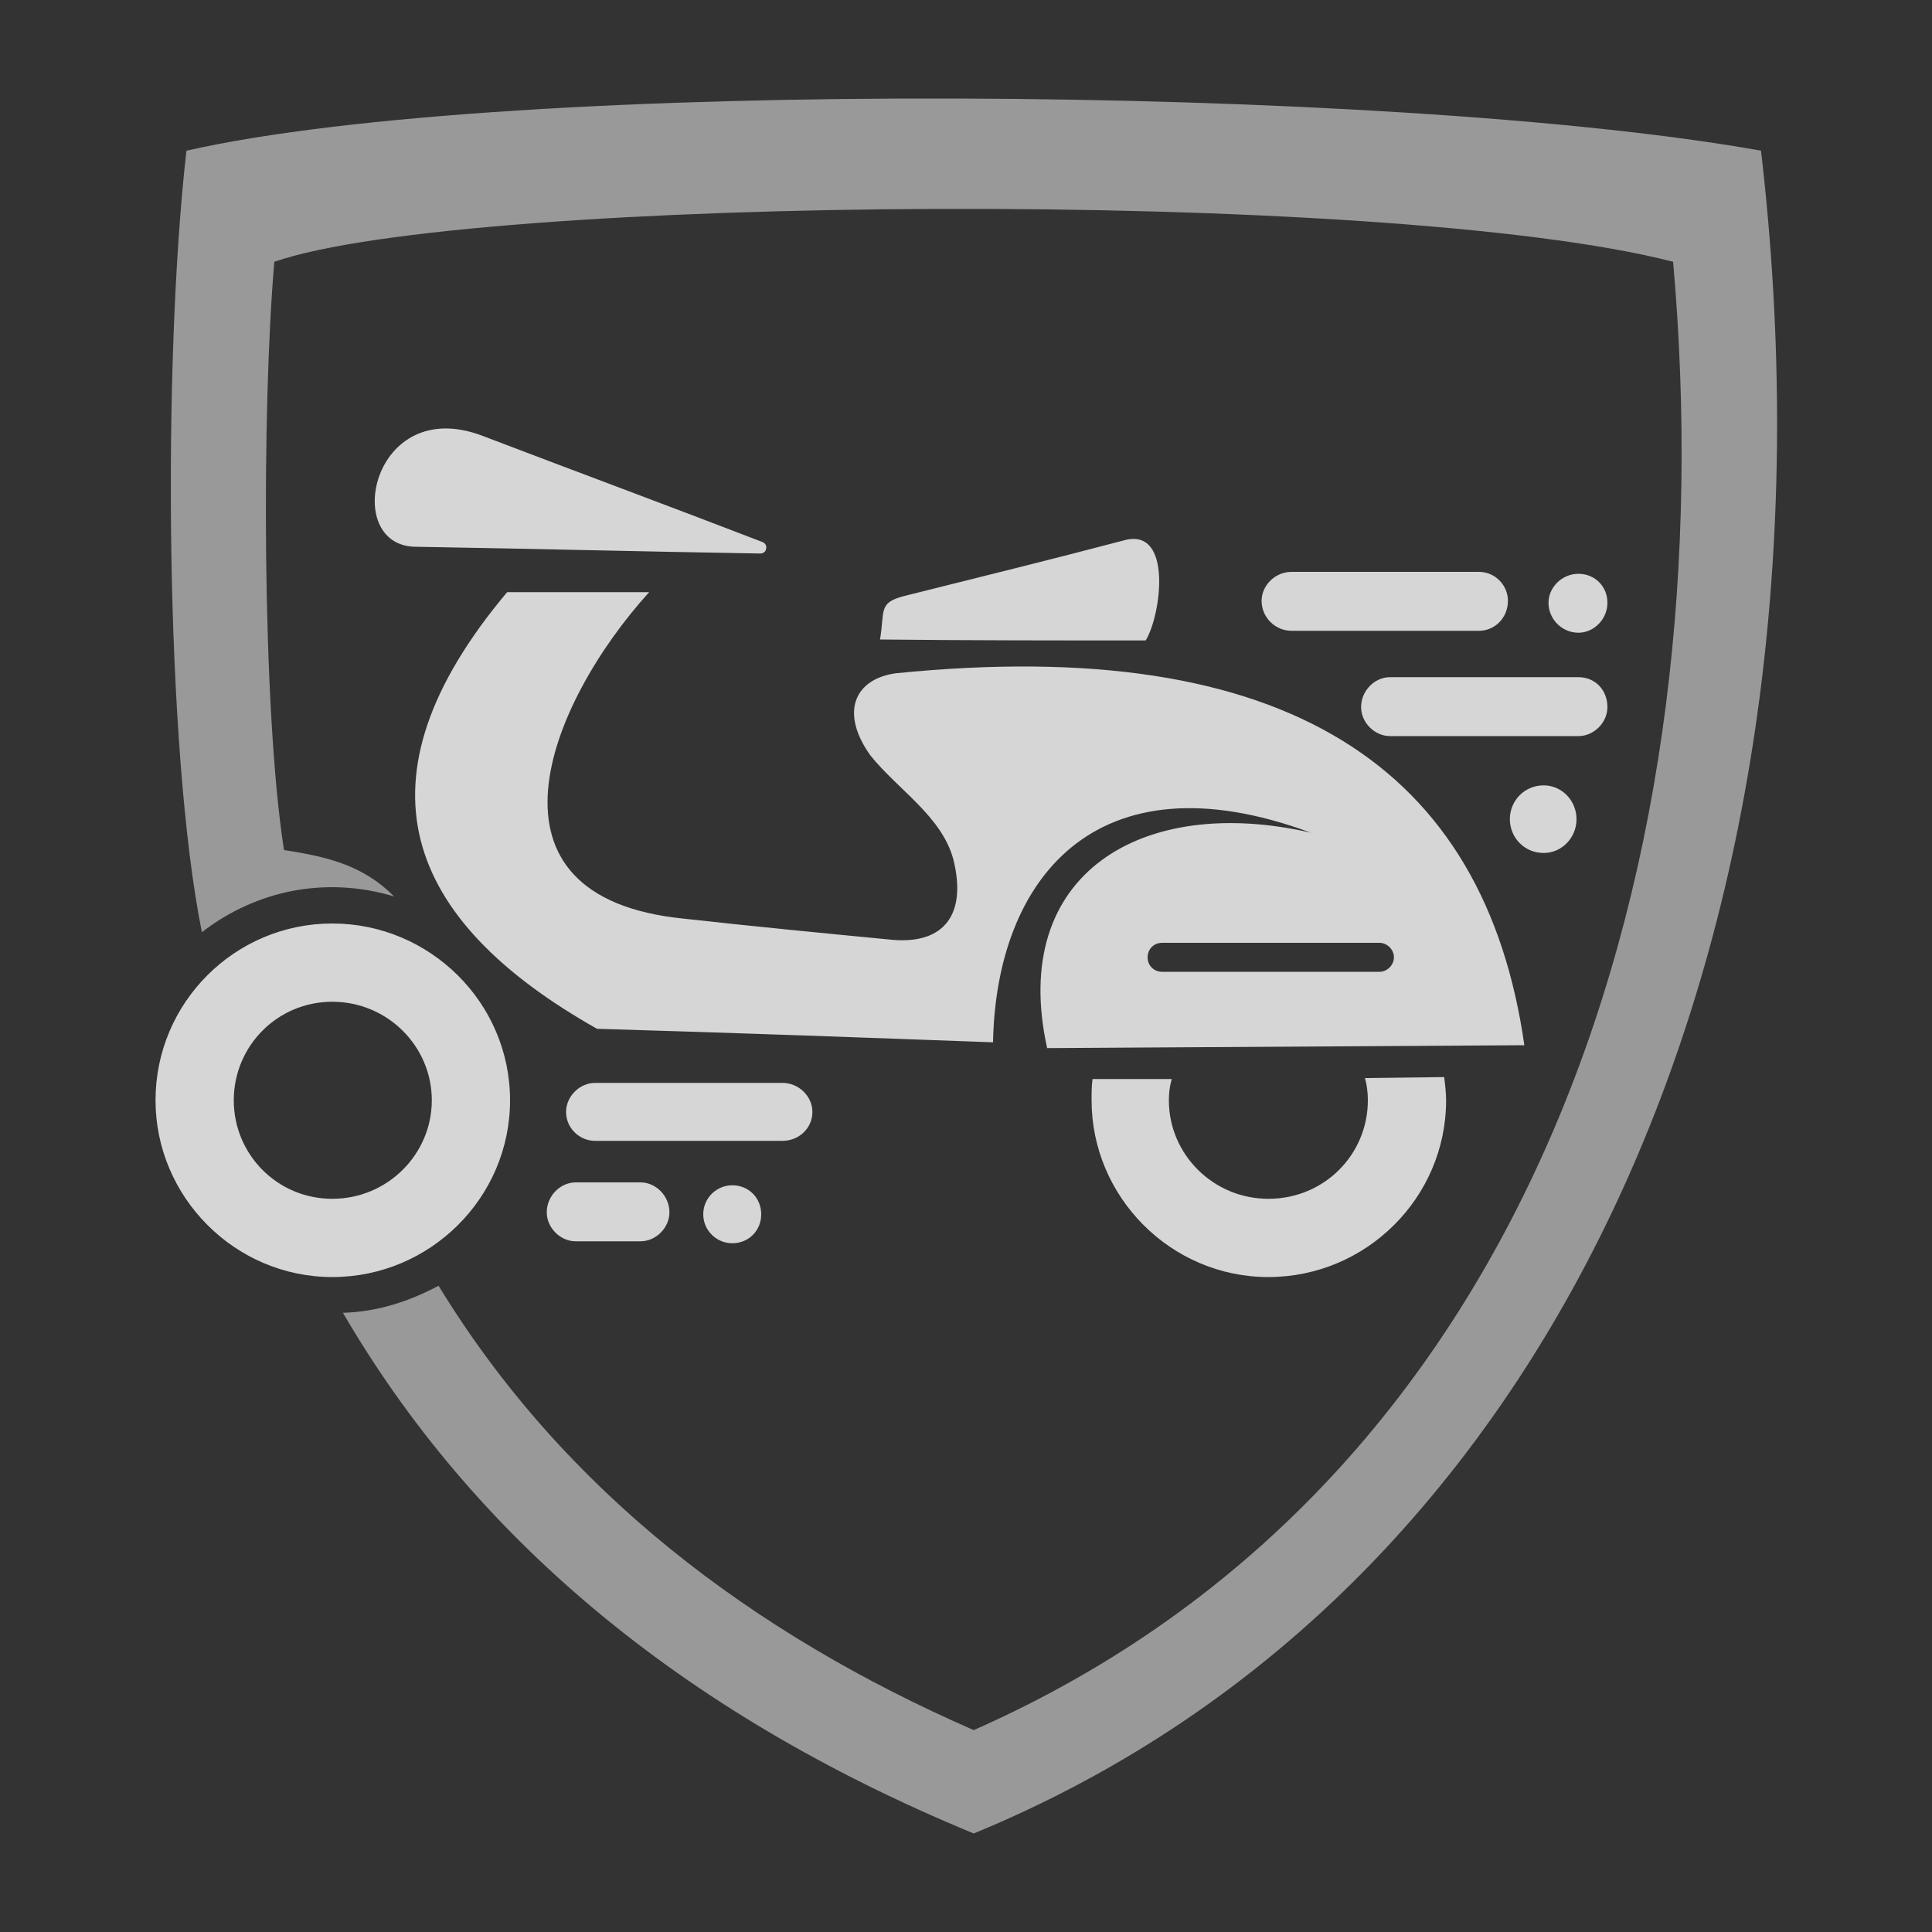
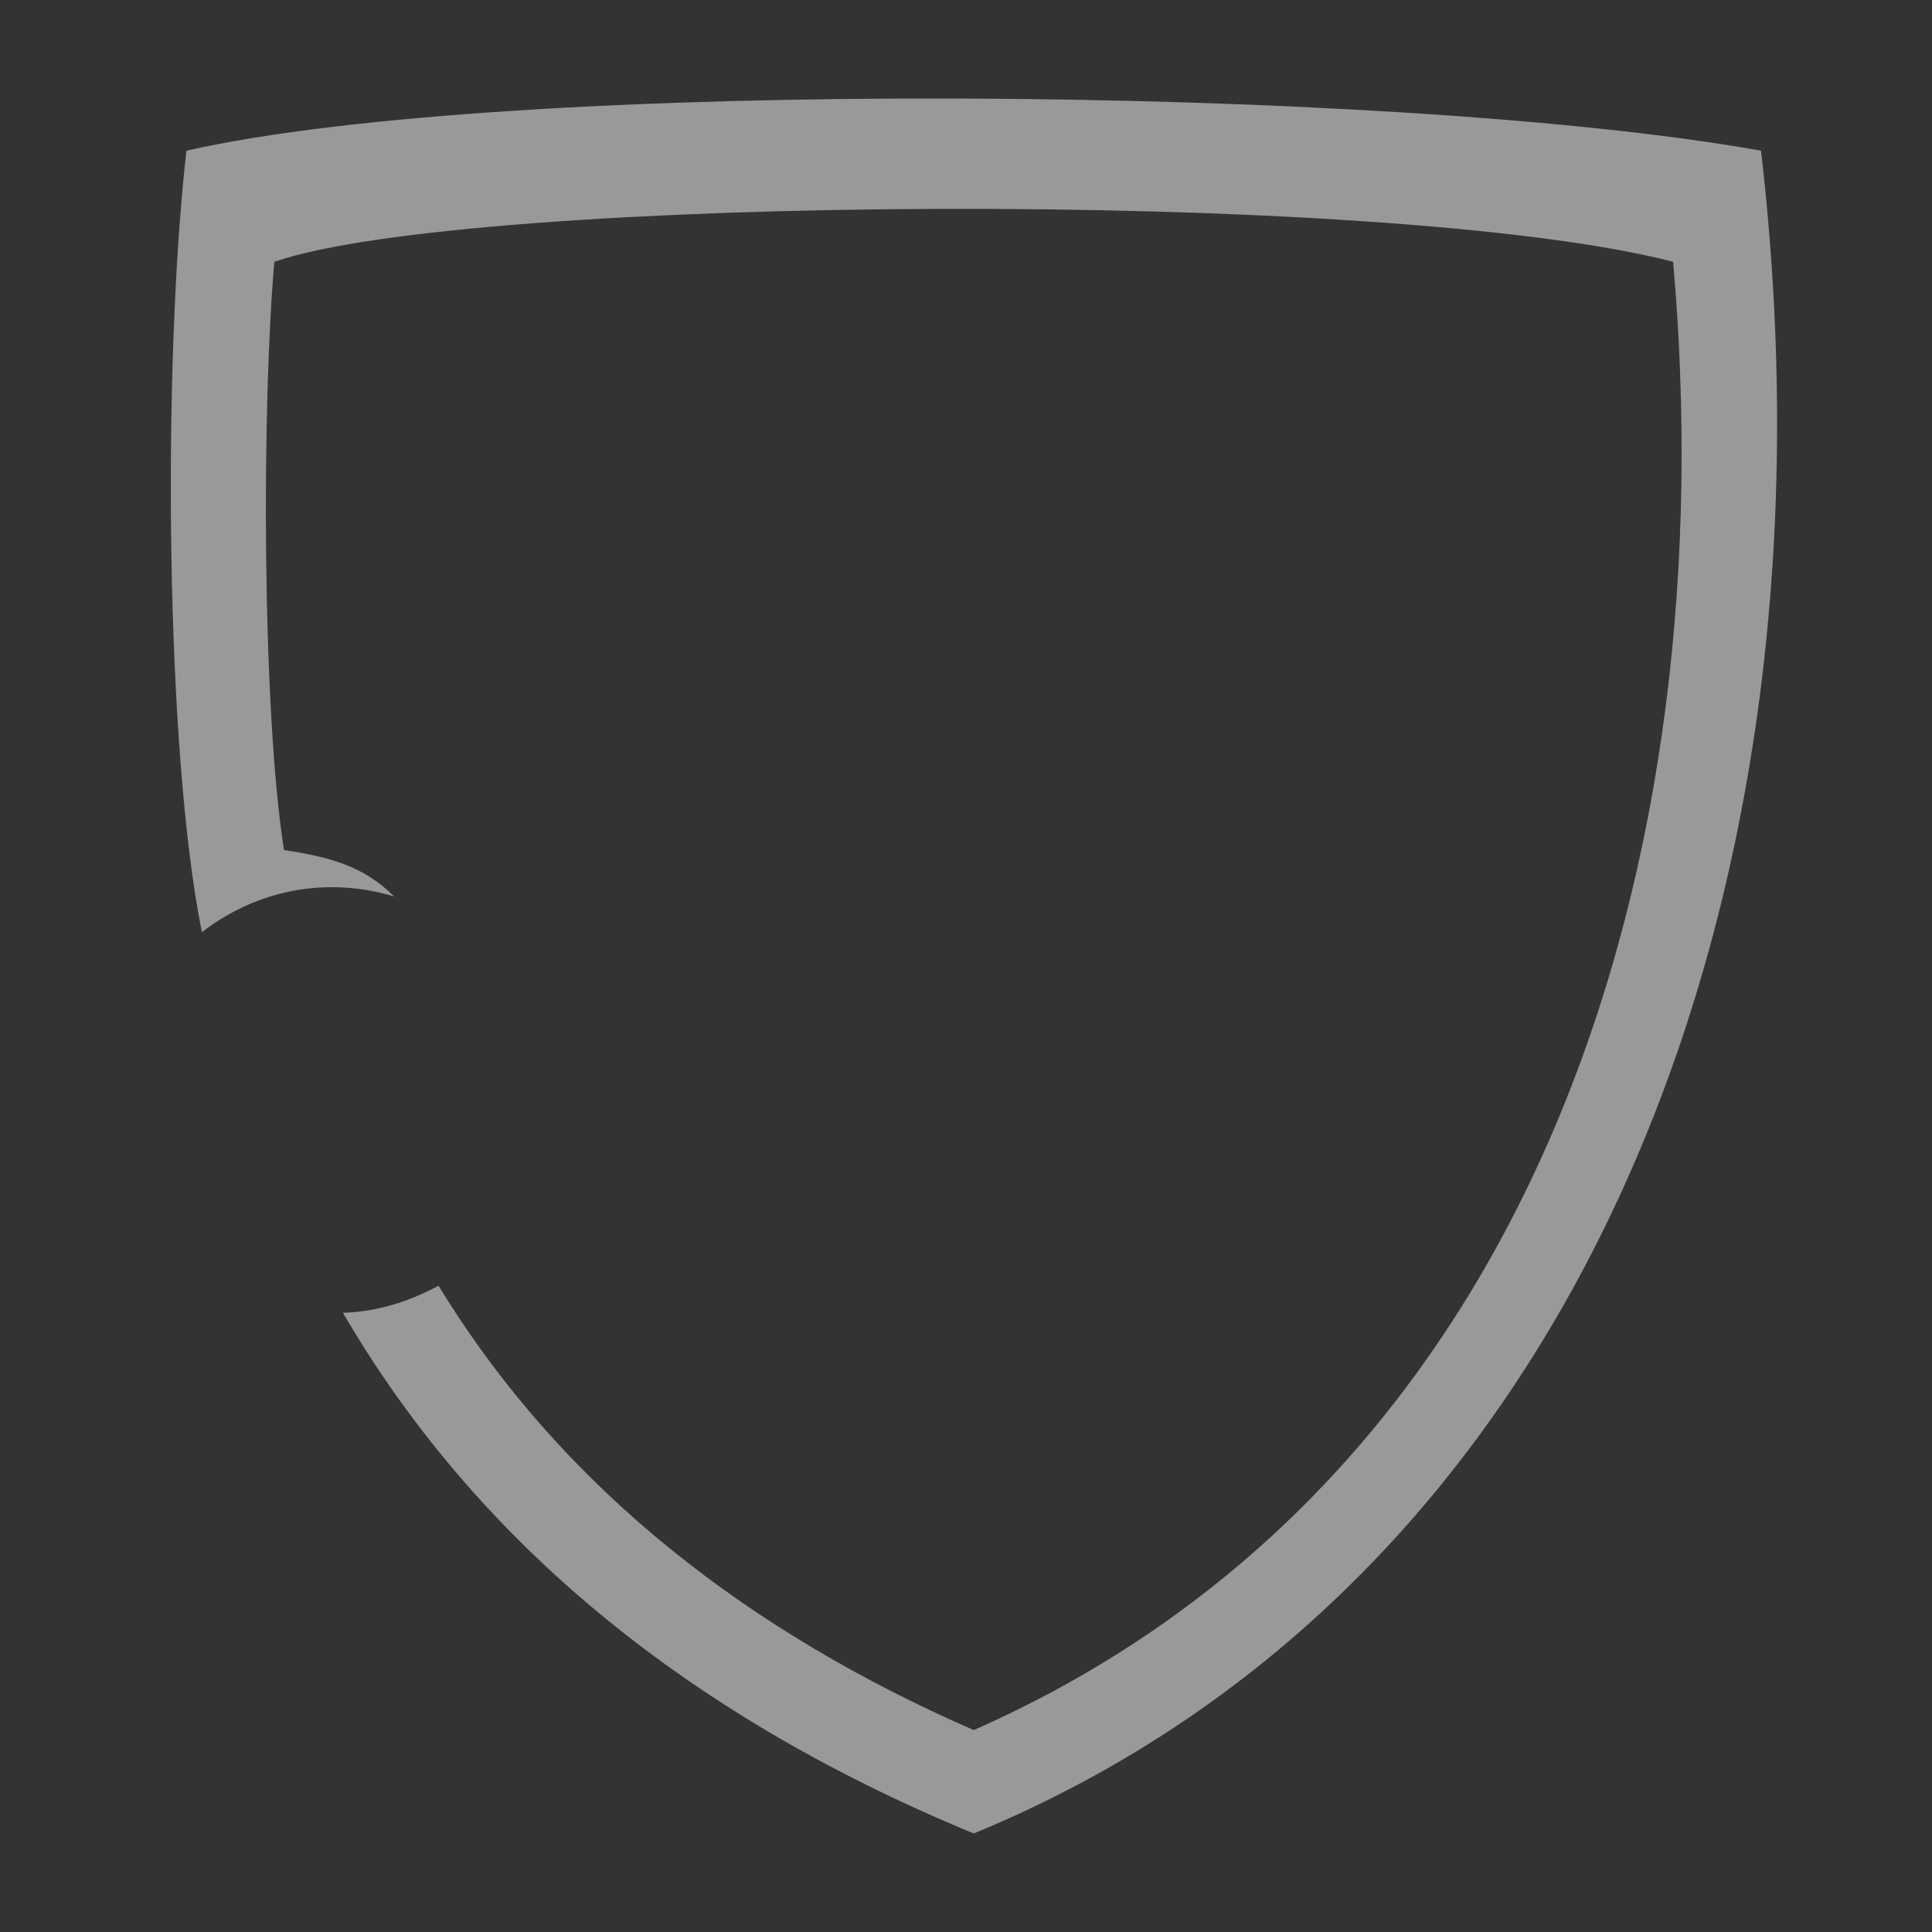
<svg xmlns="http://www.w3.org/2000/svg" version="1.1" id="Layer_1" x="0px" y="0px" width="200px" height="200px" viewBox="0 0 200 200" style="enable-background:new 0 0 200 200;" xml:space="preserve">
  <rect x="0" y="0" width="200" height="200" fill="#333333" stroke="none" />
  <style type="text/css">
	.st0{opacity:0.8;fill-rule:evenodd;clip-rule:evenodd;fill:#FFFFFF;}
	.st1{opacity:0.5;fill-rule:evenodd;clip-rule:evenodd;fill:#FFFFFF;}
</style>
  <g>
-     <path class="st0" d="M34.4,95.6c-10.1,0-18.3,8.2-18.3,18.3c0,10,8.2,18.3,18.3,18.3c10.1,0,18.4-8.2,18.4-18.3   C52.8,103.8,44.5,95.6,34.4,95.6L34.4,95.6z M34.4,103.7c-5.7,0-10.2,4.6-10.2,10.2c0,5.6,4.5,10.2,10.2,10.2   c5.7,0,10.3-4.6,10.3-10.2C44.7,108.3,40.1,103.7,34.4,103.7L34.4,103.7z M113.1,111.7c-0.1,0.7-0.1,1.4-0.1,2.2   c0,10,8.2,18.3,18.3,18.3c10.1,0,18.4-8.2,18.4-18.3c0-0.8-0.1-1.6-0.2-2.4l-8.2,0.1c0.2,0.7,0.3,1.5,0.3,2.3   c0,5.6-4.5,10.2-10.3,10.2c-5.7,0-10.3-4.6-10.3-10.2c0-0.8,0.1-1.5,0.3-2.2L113.1,111.7z M157.8,108.2   c-16.5,0.1-32.9,0.2-49.4,0.3c-4-18.1,9.9-26.3,27.3-22.3c-22.4-8.3-32.6,5-32.9,21.7c-13.6-0.5-27.3-1-41-1.4   c-20-11.3-25.6-25.8-9.3-45.2c4.9,0,9.8,0,14.7,0c-10.5,11.6-18.6,31.6,3.6,33.8c7.2,0.8,14.4,1.5,21.7,2.2   c5.2,0.4,7.6-2.6,6.2-8.3c-1.2-4.5-5.7-7.2-8.6-10.8c-3.2-4.5-1.6-7.9,2.6-8.5C133.3,65.6,153.7,79.5,157.8,108.2L157.8,108.2z    M142.8,97.6h-22.5c-0.9,0-1.5,0.7-1.5,1.5l0,0c0,0.9,0.7,1.5,1.5,1.5h22.5c0.8,0,1.5-0.7,1.5-1.5l0,0   C144.3,98.3,143.6,97.6,142.8,97.6L142.8,97.6z M91.1,66.2c9.2,0.1,18.3,0.1,27.5,0.1c1.6-2.6,2.8-11.6-2.1-10.4   c-7.6,2-15.3,3.9-22.9,5.8C90.9,62.4,91.6,63.2,91.1,66.2L91.1,66.2z M78.7,57.3c-11.9-0.2-23.8-0.5-35.7-0.7   c-7.7-0.1-4.5-15.8,6.9-11.5c9.7,3.7,19.4,7.3,29,11c0.3,0.1,0.5,0.4,0.4,0.7C79.3,57.1,79,57.3,78.7,57.3L78.7,57.3z M153.1,59.2   h-19.4c-1.7,0-3.1,1.4-3.1,3l0,0c0,1.7,1.4,3.1,3.1,3.1h19.4c1.7,0,3-1.4,3-3.1l0,0C156.1,60.6,154.8,59.2,153.1,59.2L153.1,59.2z    M163.4,70.1h-19.5c-1.6,0-3,1.4-3,3.1l0,0c0,1.6,1.4,3,3,3h19.5c1.6,0,3-1.4,3-3l0,0C166.4,71.4,165.1,70.1,163.4,70.1L163.4,70.1   z M81,112.1H61.6c-1.6,0-3,1.4-3,3l0,0c0,1.7,1.4,3,3,3H81c1.7,0,3.1-1.3,3.1-3l0,0C84.1,113.5,82.7,112.1,81,112.1L81,112.1z    M66.3,122.4h-6.7c-1.6,0-3,1.4-3,3.1l0,0c0,1.6,1.4,3,3,3h6.7c1.6,0,3-1.4,3-3l0,0C69.3,123.8,67.9,122.4,66.3,122.4L66.3,122.4z    M159.8,81.3c-2,0-3.5,1.6-3.5,3.5c0,1.9,1.5,3.5,3.5,3.5c1.9,0,3.4-1.6,3.4-3.5C163.2,82.9,161.7,81.3,159.8,81.3L159.8,81.3z    M163.4,59.4c-1.7,0-3.1,1.4-3.1,3c0,1.7,1.4,3.1,3.1,3.1c1.6,0,3-1.4,3-3.1C166.4,60.7,165.1,59.4,163.4,59.4L163.4,59.4z    M75.8,122.7c-1.6,0-3,1.3-3,3c0,1.7,1.4,3,3,3c1.7,0,3-1.3,3-3C78.8,124,77.5,122.7,75.8,122.7L75.8,122.7z" />
    <path class="st1" d="M100.8,179.1c58.9-26,77.8-90.8,72.4-152c-29.8-7.7-124.9-6.9-144.8,0c-1.3,14.8-1.3,46.2,1,60.9   c4.6,0.7,8.2,1.6,11.4,4.8c-7-2.1-14.2-0.7-19.9,3.7c-3.8-18.8-4.1-59-1.6-80.9c33.5-7.6,125.1-6.8,163,0   c9.1,78.2-19.3,148.6-81.5,174.2c-30.8-12.7-52-31.1-65.3-53.9c3.6-0.1,6.9-1.2,9.9-2.8C58.4,154.4,77.9,169.1,100.8,179.1   L100.8,179.1z" />
  </g>
</svg>